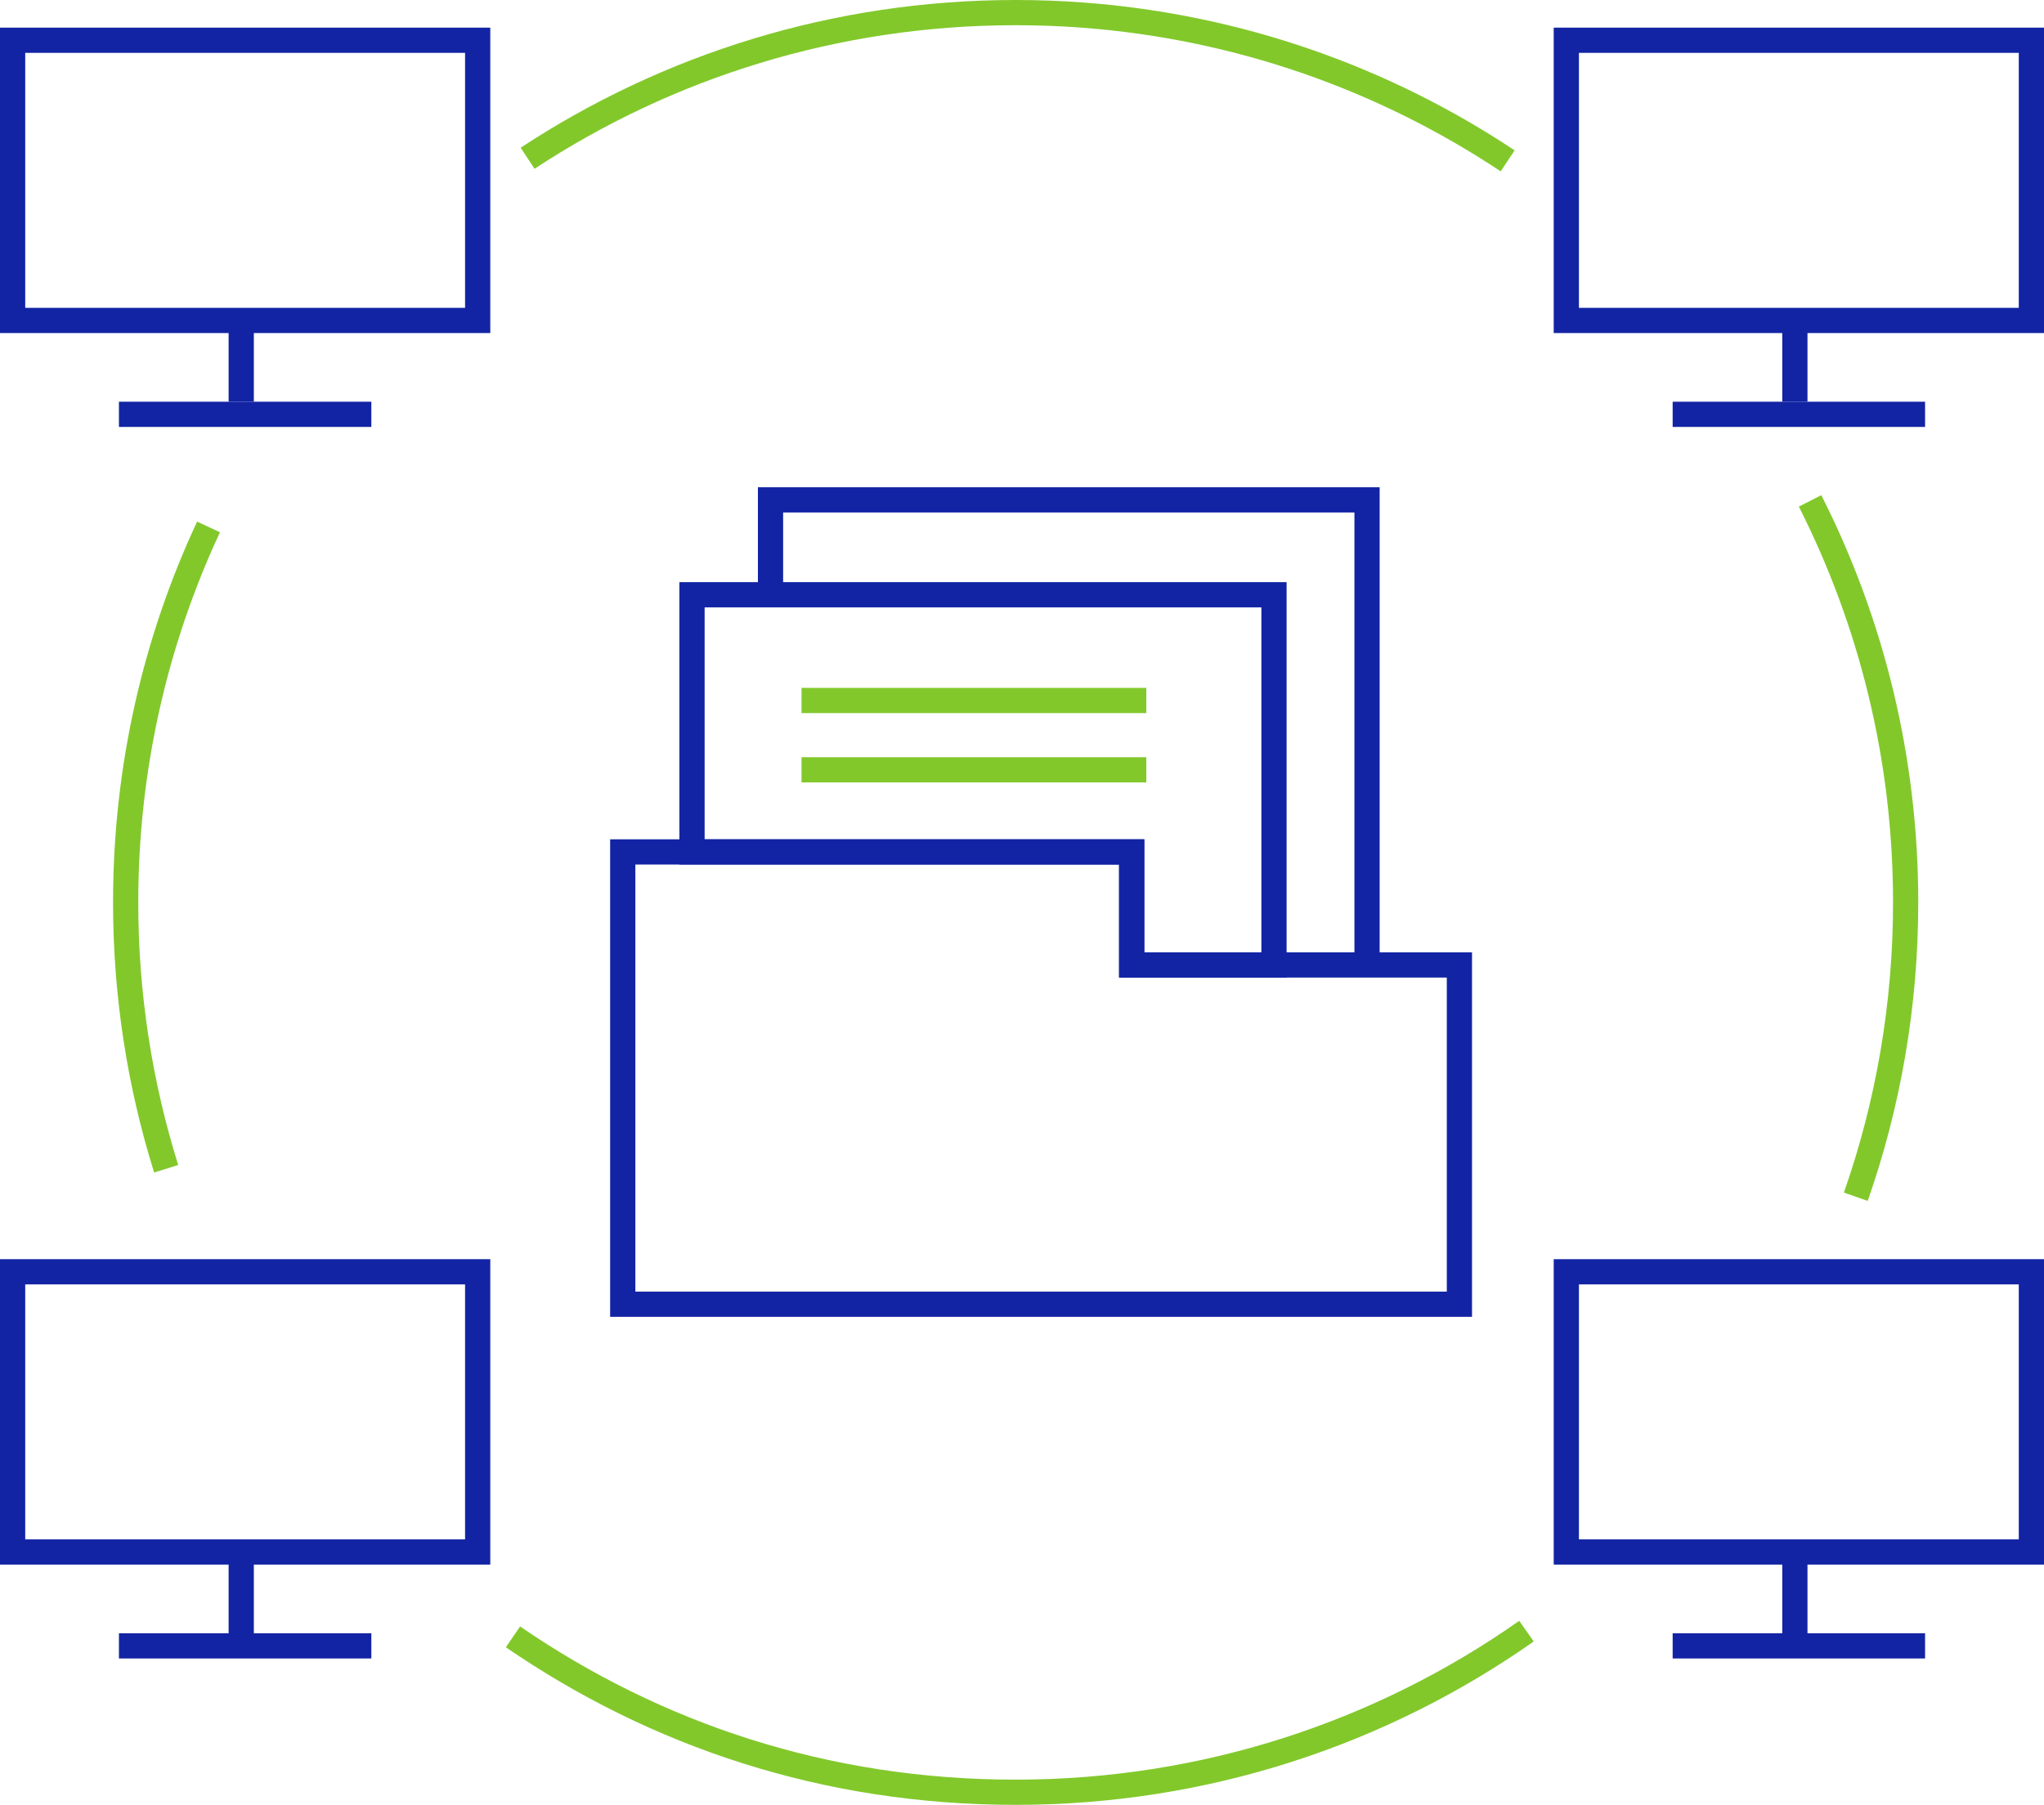
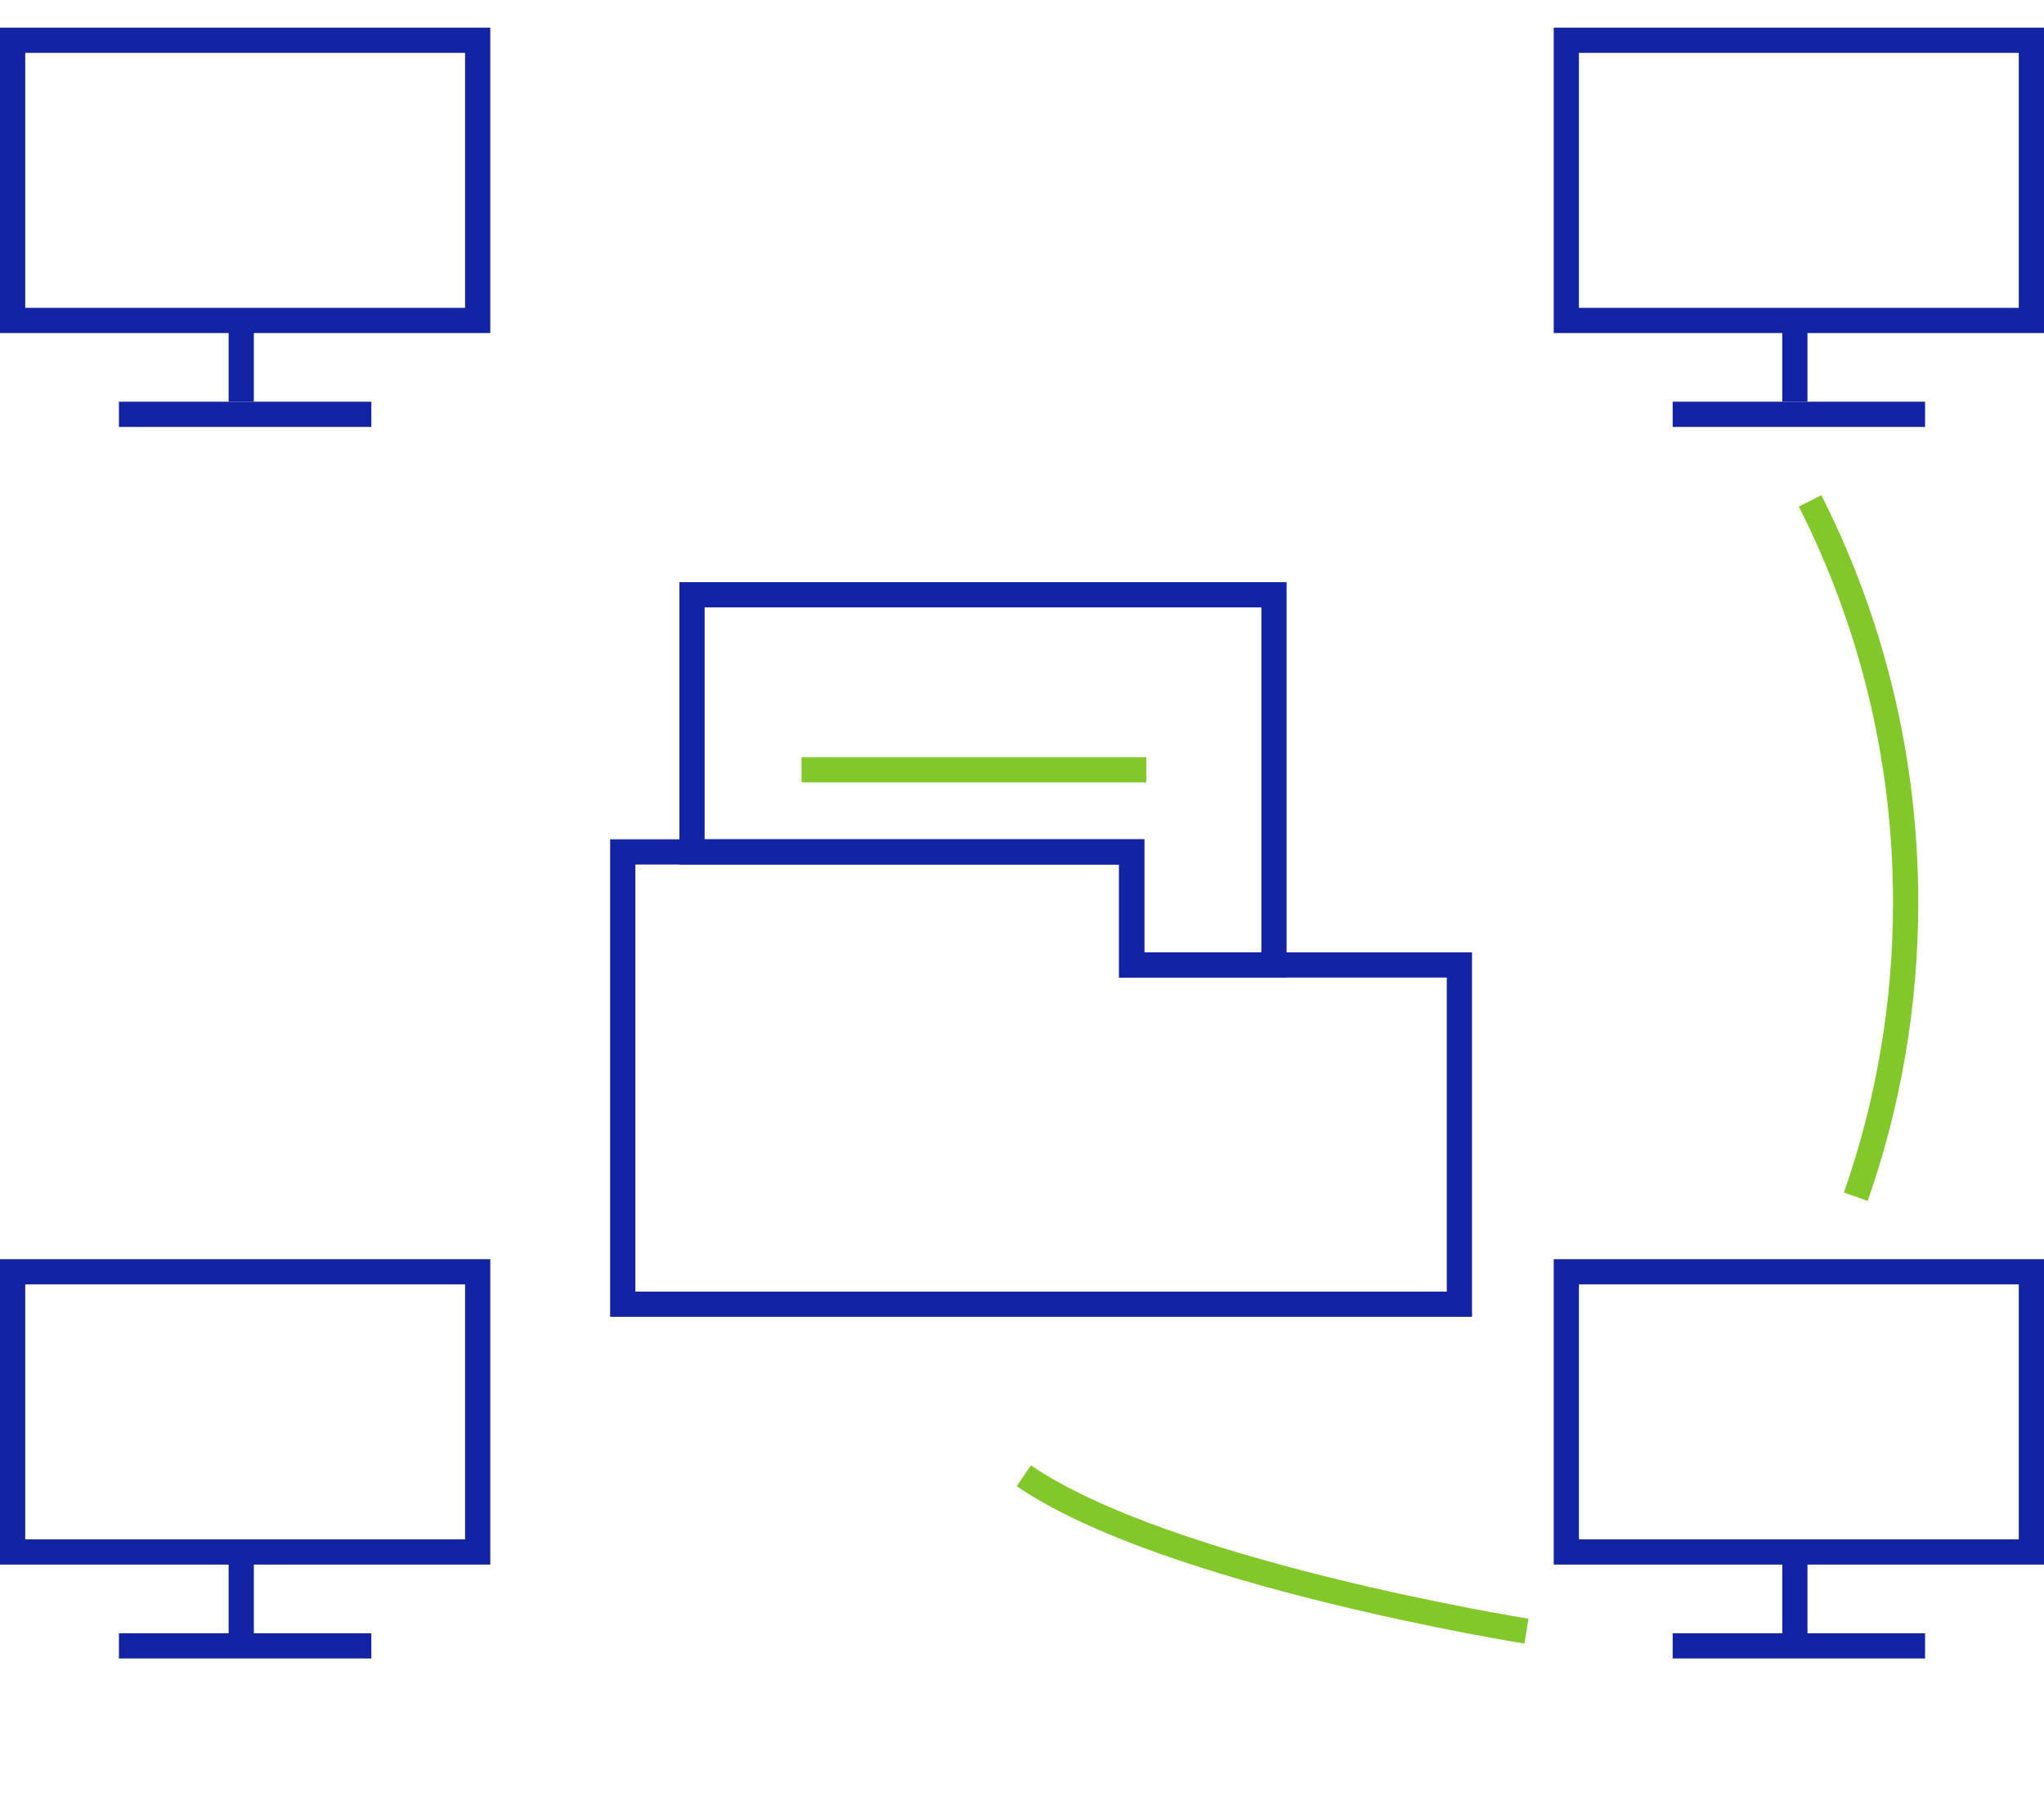
<svg xmlns="http://www.w3.org/2000/svg" id="b" width="243.18" height="214.76" viewBox="0 0 243.18 214.76">
  <g id="c">
    <g>
      <g>
-         <line x1="95.36" y1="83.35" x2="136.38" y2="83.35" fill="none" stroke="#82c82b" stroke-miterlimit="10" stroke-width="3" />
        <line x1="95.36" y1="91.6" x2="136.38" y2="91.6" fill="none" stroke="#82c82b" stroke-miterlimit="10" stroke-width="3" />
        <polygon points="74.09 155.19 74.09 101.37 130.73 101.37 134.64 101.37 134.64 114.82 173.63 114.82 173.63 116.13 173.63 155.19 74.09 155.19" fill="none" stroke="#1224a4" stroke-miterlimit="10" stroke-width="3" />
        <polygon points="130.73 101.37 134.64 101.37 134.64 114.82 151.57 114.82 151.57 70.77 82.33 70.77 82.33 101.37 130.73 101.37" fill="none" stroke="#1224a4" stroke-miterlimit="10" stroke-width="3" />
-         <polyline points="91.67 70.4 91.67 59.48 162.64 59.48 162.64 114.39" fill="none" stroke="#1224a4" stroke-miterlimit="10" stroke-width="3" />
      </g>
-       <path d="M62.77,18.83C79.44,7.87,99.39,1.5,120.83,1.5c2.71,0,5.39,.1,8.04,.3,18.58,1.4,35.83,7.59,50.5,17.34" fill="none" stroke="#82c82b" stroke-miterlimit="10" stroke-width="3" />
-       <path d="M19.77,139.07c-3.13-10.01-4.82-20.65-4.82-31.69,0-15.97,3.53-31.11,9.86-44.68" fill="none" stroke="#82c82b" stroke-miterlimit="10" stroke-width="3" />
-       <path d="M181.61,194.09c-17.2,12.08-38.16,19.17-60.78,19.17s-42.78-6.82-59.8-18.49" fill="none" stroke="#82c82b" stroke-miterlimit="10" stroke-width="3" />
+       <path d="M181.61,194.09s-42.78-6.82-59.8-18.49" fill="none" stroke="#82c82b" stroke-miterlimit="10" stroke-width="3" />
      <path d="M215.35,59.6c7.27,14.35,11.37,30.59,11.37,47.78,0,12.27-2.09,24.06-5.93,35.02" fill="none" stroke="#82c82b" stroke-miterlimit="10" stroke-width="3" />
      <g>
        <g>
          <line x1="229.03" y1="49.3" x2="199" y2="49.3" fill="none" stroke="#1224a4" stroke-miterlimit="10" stroke-width="3" />
          <rect x="186.35" y="4.79" width="55.33" height="33.34" fill="none" stroke="#1224a4" stroke-miterlimit="10" stroke-width="3" />
        </g>
        <line x1="213.54" y1="47.8" x2="213.54" y2="39.32" fill="none" stroke="#1224a4" stroke-miterlimit="10" stroke-width="3" />
      </g>
      <g>
        <g>
          <line x1="44.18" y1="49.3" x2="14.15" y2="49.3" fill="none" stroke="#1224a4" stroke-miterlimit="10" stroke-width="3" />
          <rect x="1.5" y="4.79" width="55.33" height="33.34" fill="none" stroke="#1224a4" stroke-miterlimit="10" stroke-width="3" />
        </g>
        <line x1="28.7" y1="47.8" x2="28.7" y2="39.32" fill="none" stroke="#1224a4" stroke-miterlimit="10" stroke-width="3" />
      </g>
      <g>
        <g>
          <line x1="229.03" y1="195.84" x2="199" y2="195.84" fill="none" stroke="#1224a4" stroke-miterlimit="10" stroke-width="3" />
          <rect x="186.35" y="151.33" width="55.33" height="33.34" fill="none" stroke="#1224a4" stroke-miterlimit="10" stroke-width="3" />
        </g>
        <line x1="213.54" y1="194.35" x2="213.54" y2="185.86" fill="none" stroke="#1224a4" stroke-miterlimit="10" stroke-width="3" />
      </g>
      <g>
        <g>
          <line x1="44.18" y1="195.84" x2="14.15" y2="195.84" fill="none" stroke="#1224a4" stroke-miterlimit="10" stroke-width="3" />
          <rect x="1.5" y="151.33" width="55.33" height="33.34" fill="none" stroke="#1224a4" stroke-miterlimit="10" stroke-width="3" />
        </g>
        <line x1="28.7" y1="194.35" x2="28.7" y2="185.86" fill="none" stroke="#1224a4" stroke-miterlimit="10" stroke-width="3" />
      </g>
    </g>
  </g>
</svg>